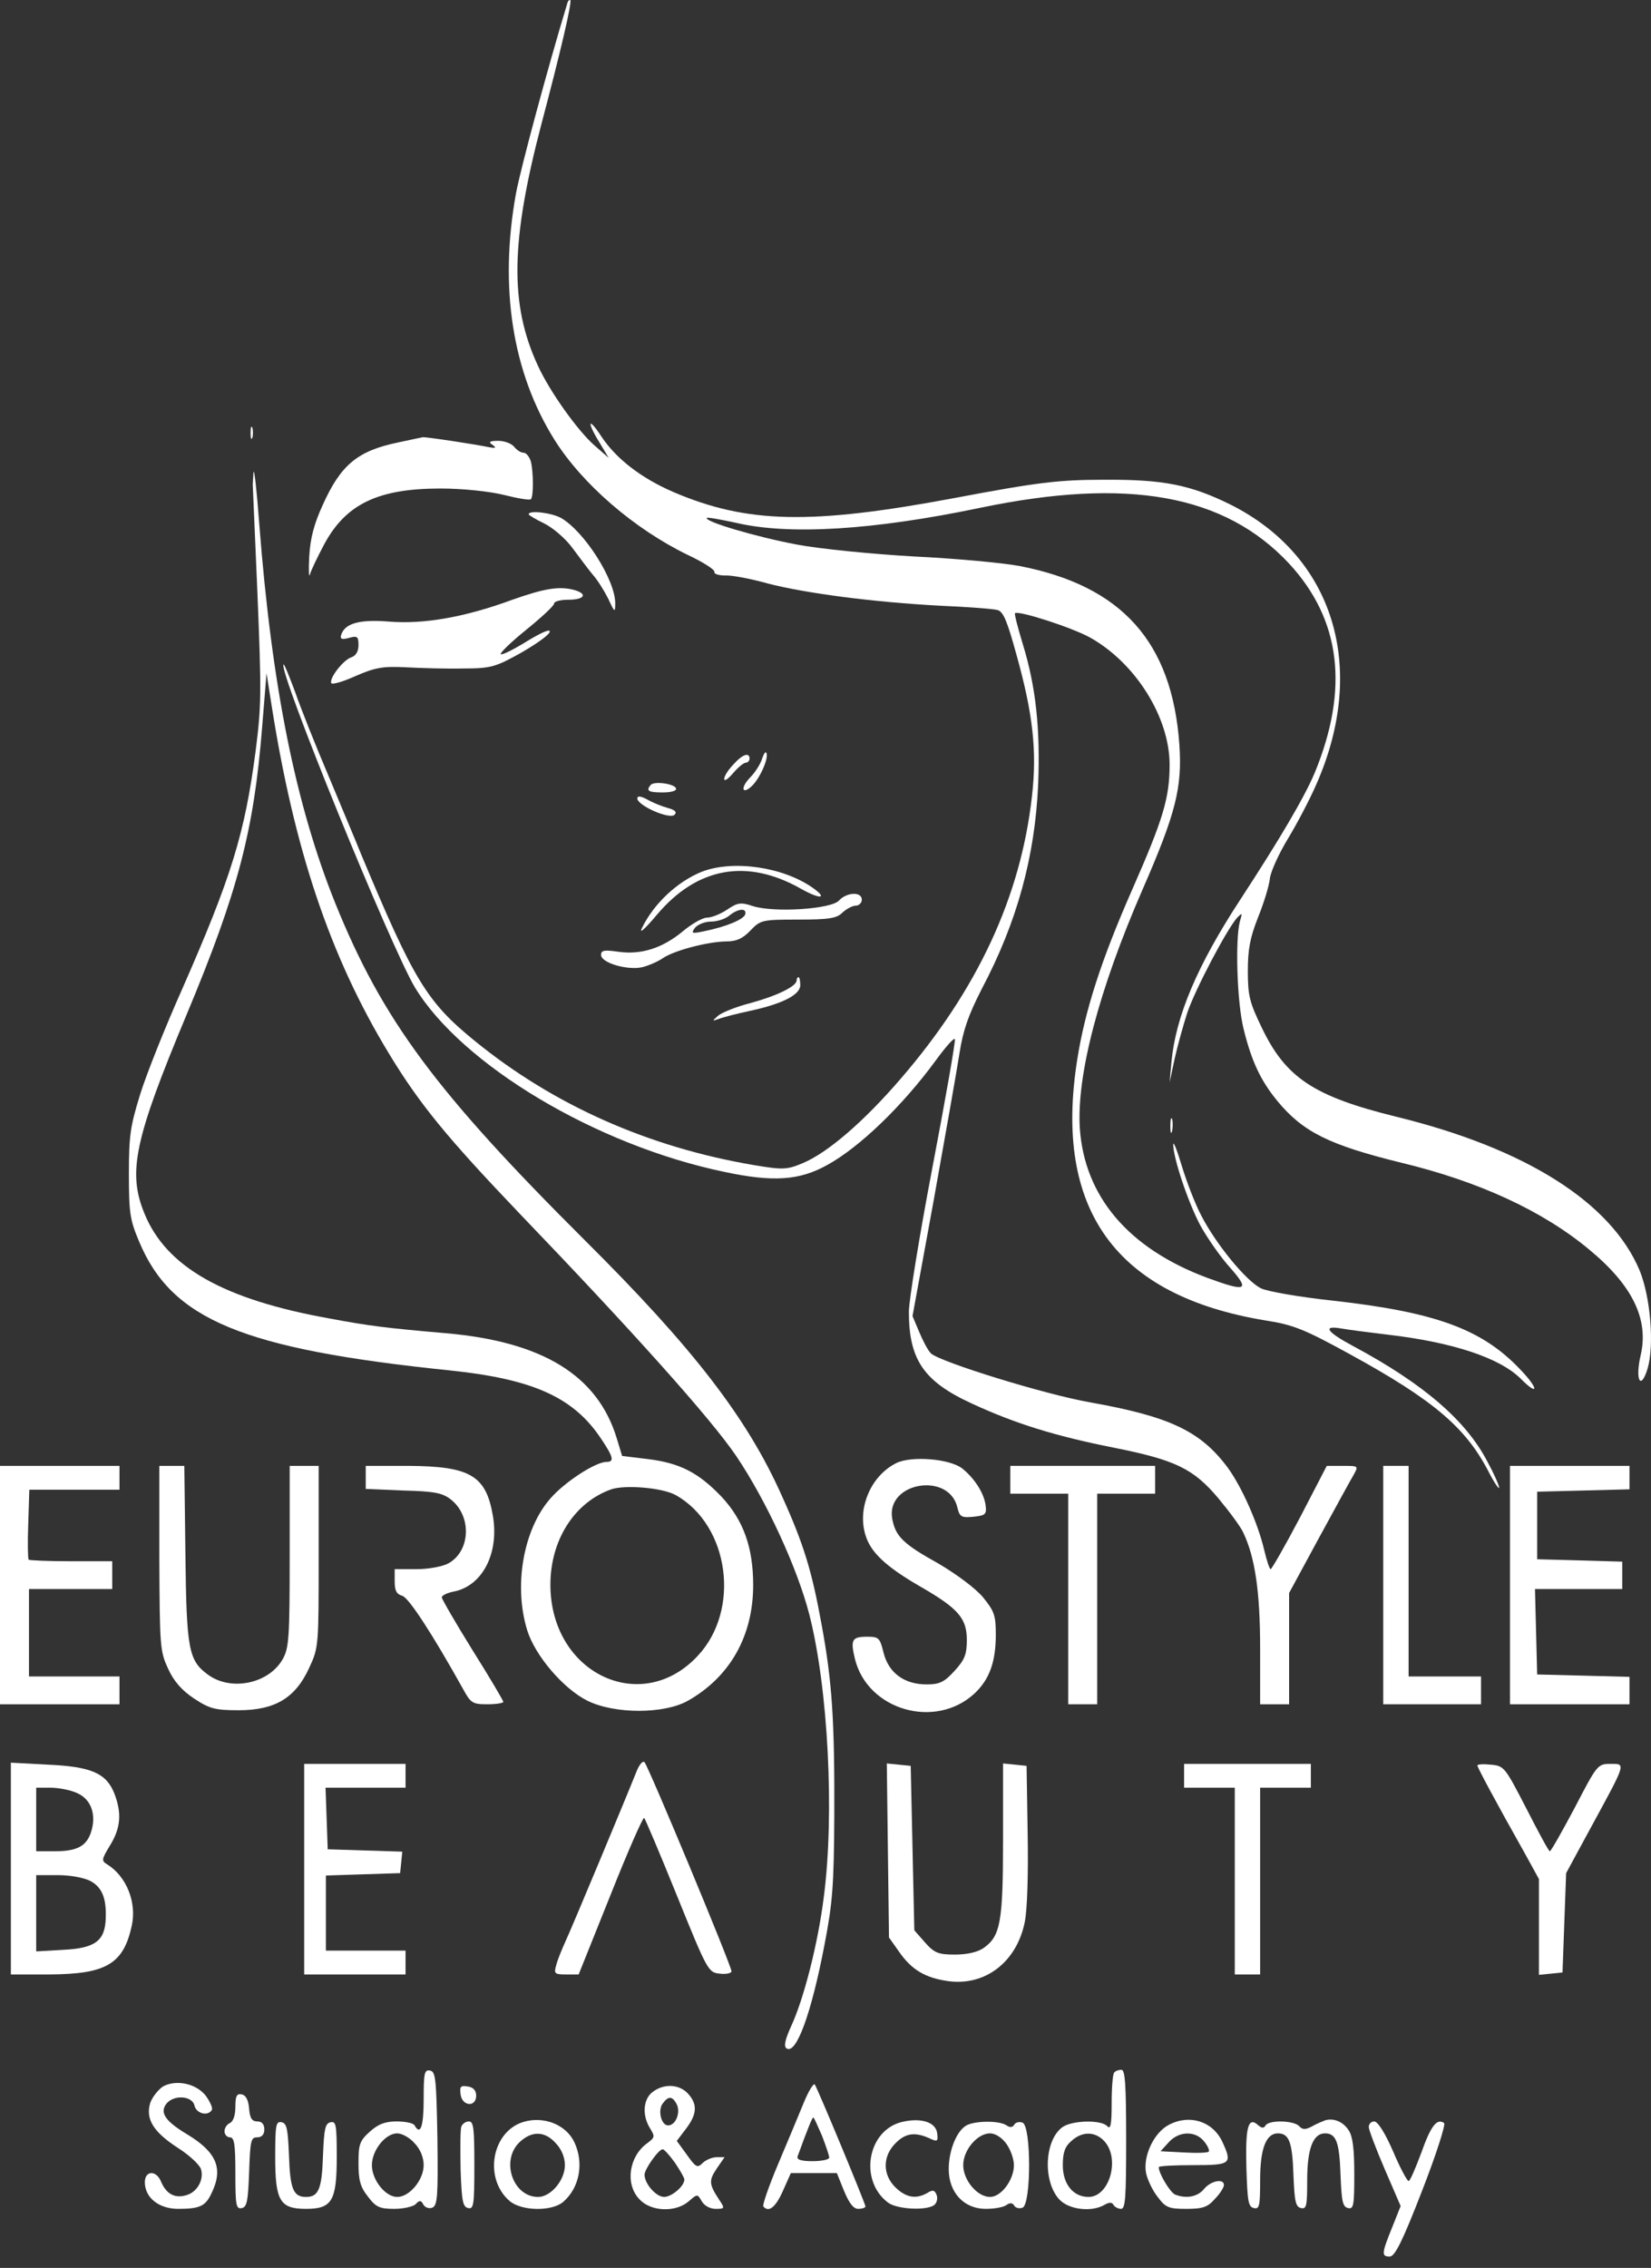
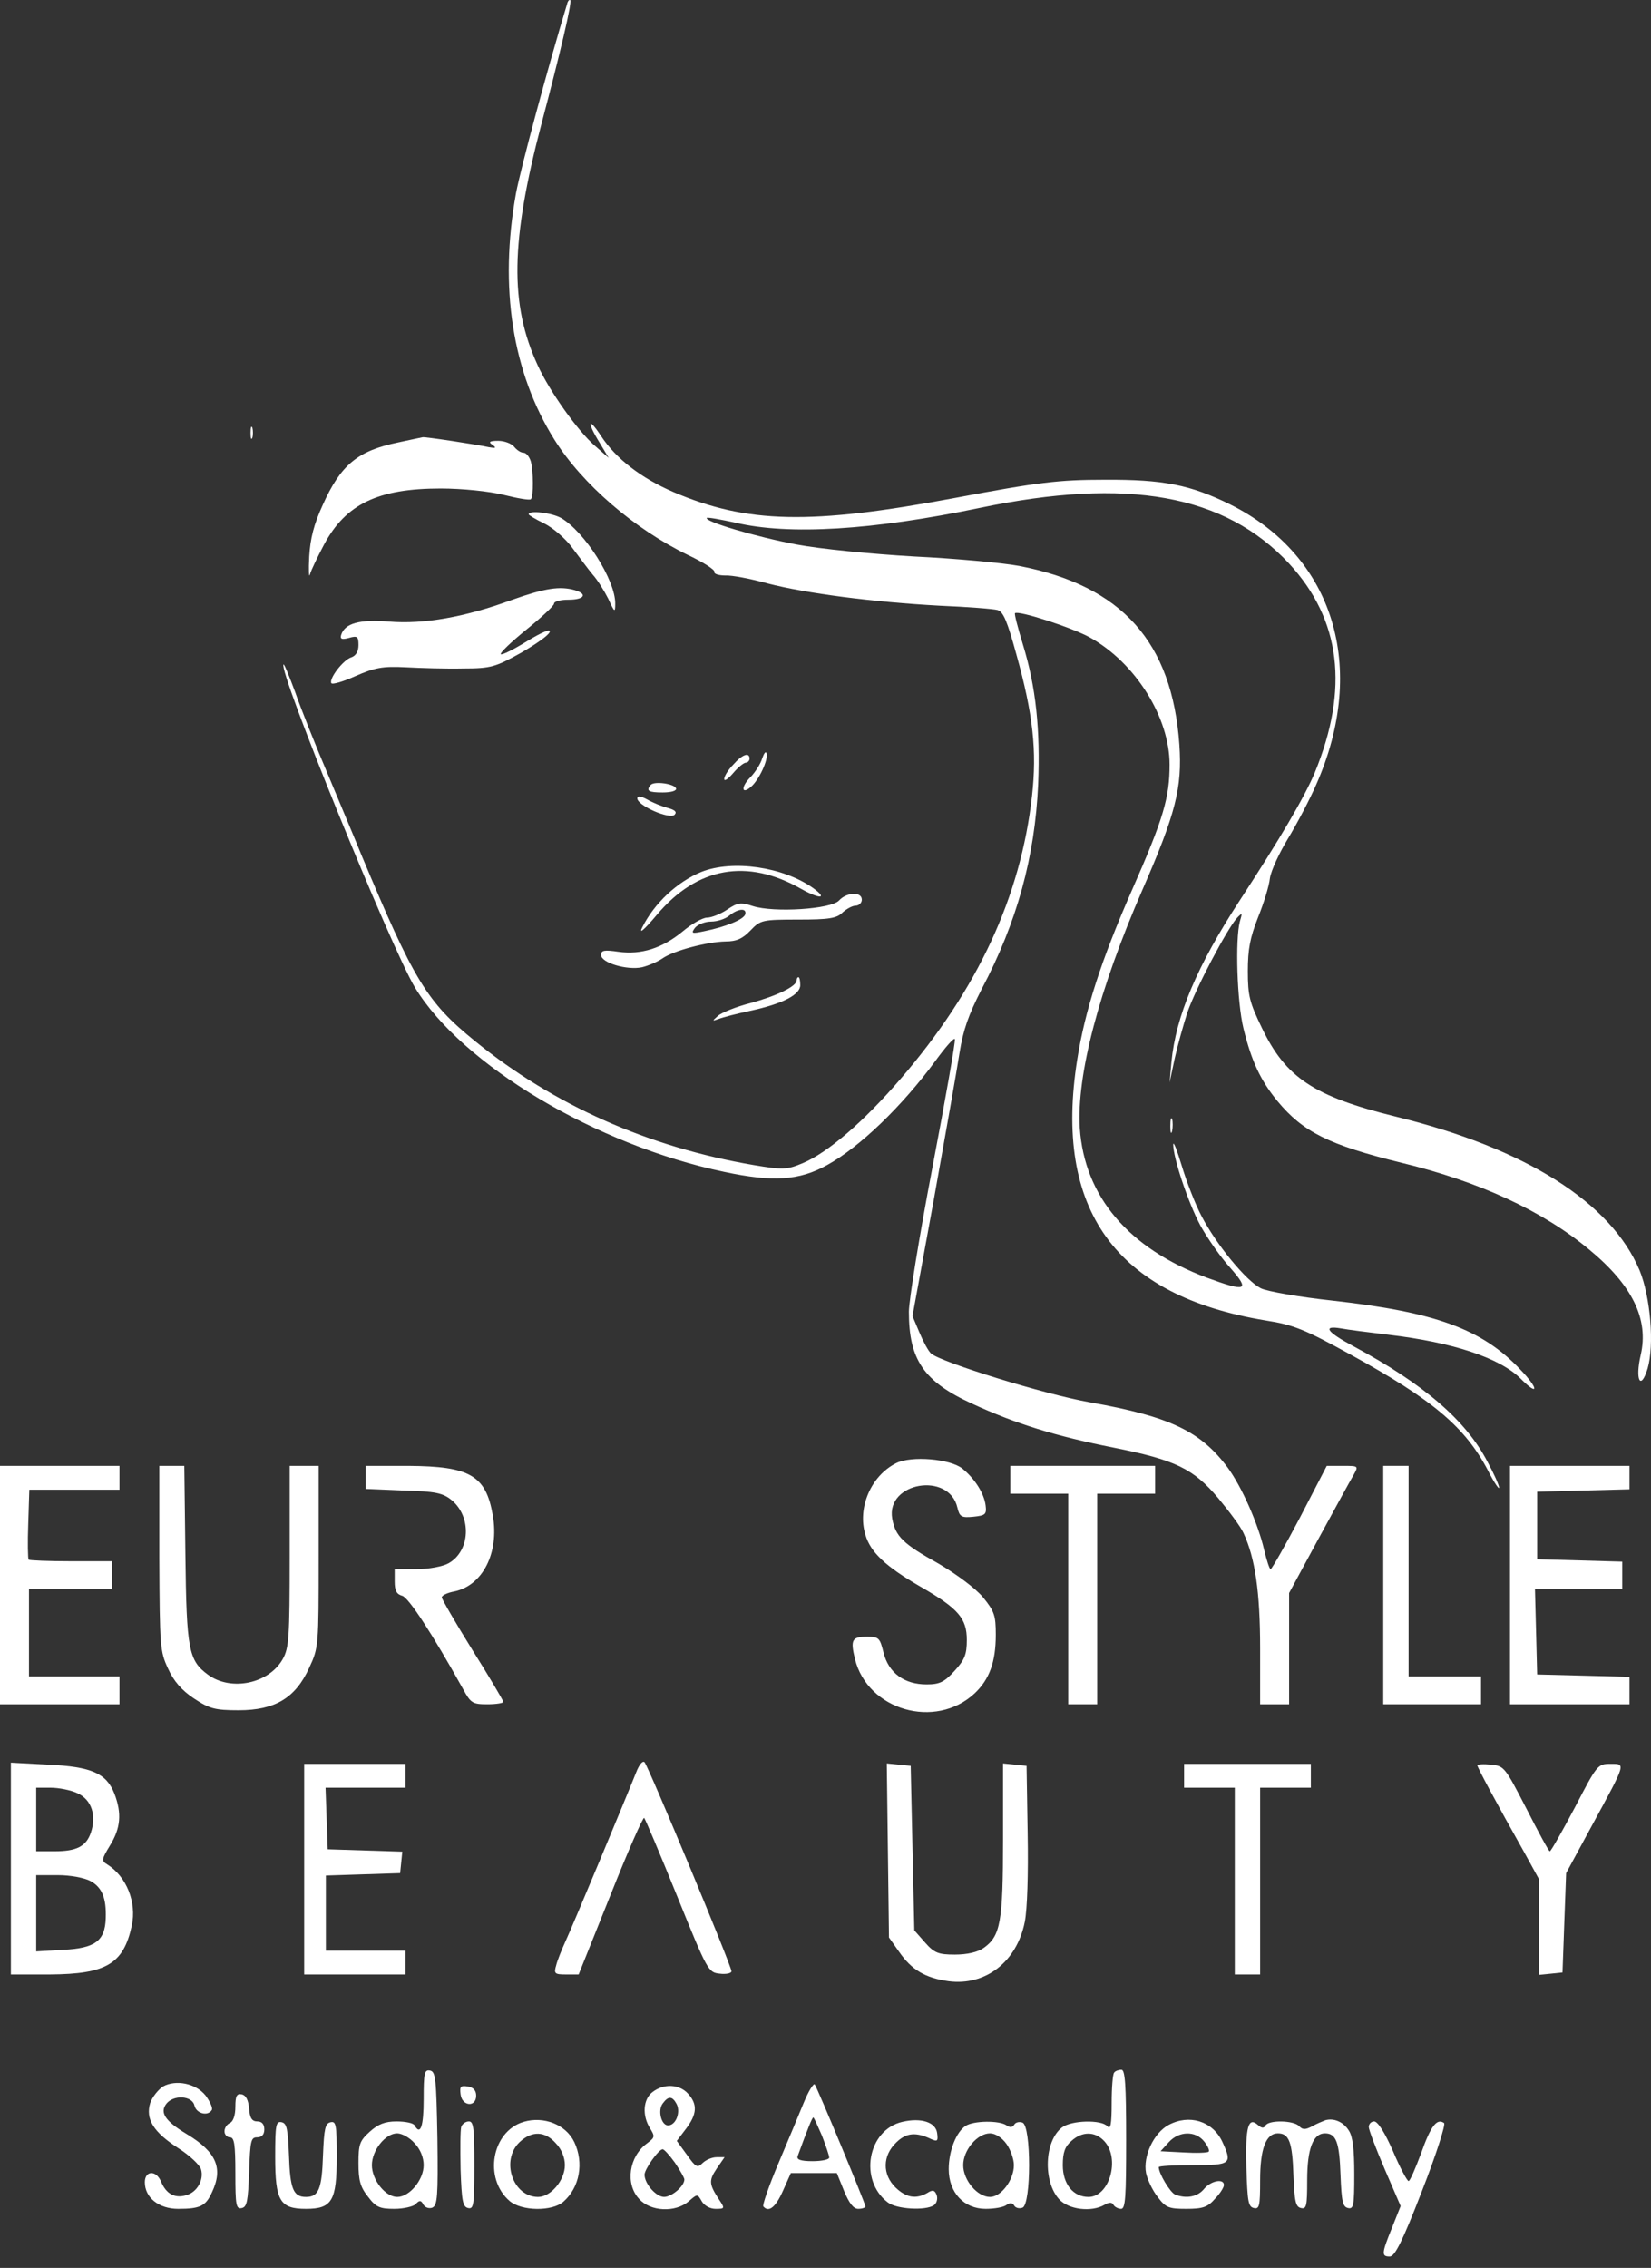
<svg xmlns="http://www.w3.org/2000/svg" width="67" height="92" viewBox="0 0 67 92" fill="none">
  <rect x="0" y="0" width="67" height="92" fill="#333333" stroke="none" />
  <path d="M23.012 0.169C22.219 2.78 21.131 6.826 20.94 7.841C20.249 11.661 20.793 15.11 22.498 17.834C23.629 19.639 25.745 21.46 27.905 22.508C28.523 22.798 29.008 23.105 28.993 23.201C28.963 23.282 29.169 23.346 29.434 23.346C29.684 23.33 30.462 23.475 31.153 23.669C32.711 24.072 35.444 24.426 38.133 24.571C39.265 24.619 40.323 24.7 40.484 24.748C40.719 24.813 40.881 25.216 41.248 26.554C41.924 28.971 42.086 30.47 41.88 32.291C41.425 36.369 39.676 40.141 36.546 43.767C35.032 45.524 33.578 46.765 32.578 47.184C31.932 47.458 31.756 47.458 30.595 47.264C26.318 46.539 22.468 44.831 19.28 42.236C17.311 40.64 16.796 39.77 14.651 34.645C14.46 34.161 13.857 32.743 13.343 31.502C12.814 30.261 12.197 28.713 11.976 28.069C11.741 27.44 11.535 26.924 11.506 26.956C11.286 27.198 15.87 38.448 16.84 40.06C18.751 43.203 24.202 46.459 29.39 47.538C31.359 47.958 32.431 47.893 33.563 47.264C34.886 46.539 36.62 44.863 37.957 43.042C38.368 42.478 38.721 42.075 38.75 42.155C38.78 42.252 38.368 44.589 37.839 47.361C37.31 50.133 36.884 52.761 36.884 53.212C36.884 55.162 37.486 56.048 39.47 56.951C41.219 57.757 42.836 58.257 45.187 58.724C47.7 59.224 48.434 59.578 49.448 60.787C49.889 61.319 50.359 61.947 50.462 62.189C50.932 63.188 51.138 64.575 51.138 66.863V69.136H51.726H52.314V66.879V64.623L53.519 62.399C54.18 61.19 54.812 60.029 54.929 59.836C55.135 59.465 55.135 59.465 54.489 59.465H53.842L52.755 61.561C52.152 62.705 51.608 63.656 51.564 63.656C51.52 63.656 51.403 63.301 51.3 62.866C51.05 61.802 50.403 60.336 49.83 59.546C48.728 58.063 47.494 57.467 44.231 56.887C42.395 56.564 38.177 55.259 37.78 54.904C37.663 54.791 37.457 54.404 37.31 54.05L37.031 53.389L37.898 48.651C38.368 46.04 38.839 43.364 38.941 42.703C39.088 41.785 39.294 41.188 39.838 40.124C41.278 37.401 41.998 34.757 42.13 31.824C42.218 29.584 42.042 27.875 41.513 26.151C41.307 25.474 41.16 24.91 41.19 24.877C41.307 24.748 43.511 25.458 44.231 25.86C46.083 26.892 47.464 29.1 47.464 31.018C47.464 32.356 47.215 33.21 45.936 36.111C44.687 38.948 44.026 41.011 43.717 42.977C42.747 49.07 45.275 52.567 51.358 53.566C52.505 53.744 52.96 53.937 54.812 54.953C58.162 56.79 59.47 57.902 60.396 59.675C60.631 60.142 60.837 60.432 60.837 60.352C60.837 60.255 60.631 59.788 60.367 59.304C59.499 57.628 57.78 56.145 54.929 54.614C53.842 54.034 53.651 53.76 54.415 53.889C54.665 53.937 55.547 54.05 56.355 54.147C58.956 54.453 60.851 55.081 61.704 55.92C62.453 56.677 62.453 56.339 61.689 55.549C60.146 53.921 58.265 53.228 54.077 52.761C52.725 52.615 51.432 52.39 51.167 52.261C50.565 51.955 49.36 50.488 48.758 49.328C48.508 48.86 48.155 47.941 47.964 47.313C47.773 46.684 47.626 46.281 47.611 46.426C47.611 46.974 48.214 48.779 48.713 49.714C49.007 50.246 49.551 51.02 49.933 51.439C50.741 52.358 50.58 52.422 48.963 51.826C45.789 50.633 44.011 48.538 43.82 45.766C43.688 43.622 44.584 40.173 46.362 36.095C47.714 33.001 47.979 31.953 47.861 30.212C47.567 26.038 45.525 23.765 41.366 22.959C40.675 22.831 38.75 22.653 37.075 22.573C35.385 22.476 33.254 22.266 32.329 22.089C30.698 21.783 28.567 21.154 28.684 21.009C28.714 20.977 29.243 21.074 29.845 21.203C32.005 21.718 35.415 21.509 39.75 20.606C45.76 19.349 49.698 20.058 52.314 22.863C54.415 25.135 54.753 27.94 53.357 31.34C52.946 32.324 51.932 34.048 50.33 36.498C48.581 39.173 47.714 41.221 47.538 43.09L47.464 43.912L47.67 42.945C47.788 42.413 48.023 41.575 48.184 41.075C48.508 40.124 49.816 37.642 50.212 37.223C50.418 37.014 50.418 37.03 50.315 37.385C50.124 38.11 50.198 40.64 50.462 41.72C50.785 43.042 51.153 43.831 51.843 44.67C52.872 45.911 53.915 46.443 56.869 47.168C60.014 47.925 62.6 49.118 64.481 50.681C66.244 52.132 66.92 53.518 66.582 54.969C66.347 55.984 66.582 56.435 66.862 55.517C67.141 54.566 66.979 52.615 66.538 51.536C65.377 48.779 61.924 46.588 56.649 45.298C53.313 44.476 52.181 43.719 51.212 41.704C50.712 40.672 50.639 40.398 50.639 39.399C50.639 38.513 50.727 38.045 51.05 37.223C51.285 36.643 51.505 35.934 51.535 35.628C51.579 35.322 51.917 34.596 52.27 34.016C52.622 33.436 53.151 32.437 53.416 31.824C55.517 27.069 54.121 22.556 49.918 20.461C48.317 19.672 47.215 19.446 44.819 19.462C42.982 19.462 42.145 19.559 38.736 20.203C32.887 21.299 30.315 21.235 27.332 19.962C26.024 19.398 24.996 18.608 24.393 17.689C23.864 16.883 23.806 17.109 24.335 17.963L24.702 18.576L24.114 18.06C23.438 17.463 22.307 15.884 21.822 14.82C20.676 12.338 20.72 9.791 21.983 4.988C22.748 2.103 23.218 0.089 23.144 0.008C23.1 -0.024 23.041 0.04 23.012 0.169Z" fill="white" />
  <path d="M10.169 17.56C10.169 17.786 10.198 17.866 10.242 17.754C10.272 17.657 10.272 17.464 10.242 17.351C10.198 17.254 10.169 17.335 10.169 17.56Z" fill="white" />
  <path d="M16.164 17.947C14.518 18.286 13.828 18.85 13.093 20.494C12.74 21.267 12.593 21.831 12.549 22.573C12.52 23.137 12.534 23.476 12.579 23.298C12.623 23.137 12.887 22.589 13.152 22.089C14.033 20.445 15.341 19.817 17.884 19.817C18.75 19.817 19.853 19.93 20.44 20.075C21.014 20.22 21.498 20.3 21.543 20.252C21.66 20.139 21.645 19.108 21.543 18.721C21.484 18.527 21.352 18.366 21.249 18.366C21.131 18.366 20.969 18.253 20.866 18.125C20.764 17.995 20.47 17.883 20.22 17.883C19.867 17.883 19.808 17.931 19.985 18.044C20.161 18.173 20.117 18.189 19.838 18.141C19.426 18.044 17.193 17.705 17.149 17.738C17.134 17.738 16.693 17.834 16.164 17.947Z" fill="white" />
-   <path d="M10.287 19.172C10.272 19.398 10.257 19.607 10.257 19.655C10.257 19.704 10.345 21.686 10.448 24.088C10.61 28.069 10.61 28.617 10.375 30.454C9.934 33.839 9.375 35.612 7.392 40.125C6.701 41.672 5.937 43.59 5.687 44.396C5.29 45.685 5.231 46.056 5.231 47.619C5.231 49.215 5.276 49.489 5.643 50.359C6.965 53.534 9.831 54.727 18.295 55.597C21.66 55.952 23.291 56.693 24.408 58.386C24.893 59.111 24.937 59.304 24.614 59.304C24.173 59.304 22.924 60.11 22.336 60.787C21.234 62.044 20.837 64.333 21.396 66.138C21.719 67.17 22.865 68.507 23.835 68.991C24.937 69.539 26.951 69.539 27.92 68.991C29.625 68.024 30.565 66.364 30.565 64.301C30.565 62.77 30.169 61.674 29.287 60.723C28.346 59.739 27.597 59.353 26.304 59.191L25.246 59.063L25.026 58.337C24.247 55.791 22.013 54.421 18.075 54.082C15.68 53.873 15.004 53.792 13.372 53.486C9.052 52.712 6.745 51.391 5.863 49.231C5.173 47.555 5.452 46.233 7.568 41.172C9.655 36.176 10.301 33.726 10.639 29.487L10.816 27.311L11.007 28.52C11.932 34.467 13.402 38.819 15.782 42.736C17.031 44.799 18.163 46.169 21.087 49.231C25.701 54.034 28.861 57.564 29.875 59.063C31.094 60.868 32.358 63.608 32.843 65.493C33.607 68.475 33.872 73.584 33.431 76.953C33.196 78.839 32.623 81.079 32.108 82.191C31.859 82.739 31.8 83.013 31.917 83.094C32.314 83.368 32.931 81.659 33.46 78.887C33.784 77.211 33.842 76.518 33.857 73.649C33.872 69.797 33.769 68.217 33.343 65.912C32.946 63.721 32.623 62.657 31.726 60.674C30.316 57.515 28.126 54.679 23.747 50.327C17.678 44.283 15.518 41.366 13.607 36.643C12.006 32.662 11.036 27.892 10.522 21.267C10.419 19.897 10.316 18.946 10.287 19.172ZM27.435 60.658C29.596 61.883 30.066 65.3 28.317 67.17C26.025 69.636 22.336 67.879 22.336 64.285C22.336 62.48 23.306 60.948 24.805 60.416C25.378 60.223 26.906 60.352 27.435 60.658Z" fill="white" />
  <path d="M21.455 20.864C21.455 20.896 21.748 21.074 22.087 21.235C22.439 21.412 22.953 21.847 23.233 22.234C23.512 22.605 23.879 23.105 24.056 23.314C24.247 23.524 24.526 23.975 24.688 24.297C24.937 24.845 24.967 24.861 24.967 24.491C24.981 23.54 23.718 21.557 22.762 21.009C22.38 20.8 21.455 20.687 21.455 20.864Z" fill="white" />
  <path d="M20.793 24.329C18.868 25.039 17.193 25.329 15.797 25.216C14.592 25.119 13.989 25.28 13.842 25.764C13.798 25.925 13.872 25.957 14.166 25.877C14.504 25.78 14.548 25.828 14.548 26.167C14.548 26.425 14.445 26.602 14.254 26.666C13.916 26.779 13.343 27.537 13.446 27.714C13.49 27.779 13.931 27.65 14.43 27.424C15.209 27.085 15.532 27.021 16.458 27.069C17.061 27.102 18.119 27.134 18.795 27.118C19.926 27.118 20.117 27.053 21.131 26.489C21.748 26.135 22.277 25.764 22.307 25.635C22.351 25.49 21.983 25.651 21.396 26.006C20.852 26.344 20.367 26.586 20.323 26.538C20.279 26.489 20.749 26.038 21.366 25.538C21.983 25.039 22.483 24.571 22.483 24.491C22.483 24.394 22.748 24.329 23.071 24.329C23.703 24.329 23.864 24.104 23.335 23.943C22.718 23.765 22.116 23.862 20.793 24.329Z" fill="white" />
  <path d="M30.933 30.76C30.874 30.97 30.654 31.325 30.448 31.534C30.051 31.937 30.095 32.259 30.492 31.905C30.815 31.615 31.183 30.809 31.109 30.567C31.08 30.454 31.006 30.551 30.933 30.76Z" fill="white" />
  <path d="M29.757 31.018C29.551 31.228 29.39 31.486 29.39 31.599C29.39 31.711 29.551 31.599 29.757 31.357C29.948 31.131 30.183 30.938 30.271 30.938C30.345 30.938 30.418 30.857 30.418 30.776C30.418 30.503 30.124 30.599 29.757 31.018Z" fill="white" />
  <path d="M26.407 31.84C26.201 32.082 26.318 32.147 26.892 32.147C27.23 32.147 27.465 32.082 27.435 31.985C27.376 31.792 26.553 31.679 26.407 31.84Z" fill="white" />
  <path d="M25.863 32.388C25.863 32.678 27.186 33.259 27.377 33.049C27.48 32.936 27.391 32.856 27.097 32.775C26.862 32.711 26.495 32.566 26.274 32.437C26.01 32.292 25.863 32.276 25.863 32.388Z" fill="white" />
  <path d="M28.464 35.37C27.479 35.773 26.553 36.643 26.069 37.61C25.907 37.916 26.127 37.739 26.656 37.111C28.288 35.176 30.315 34.806 32.52 36.063C33.269 36.482 33.607 36.466 33.005 36.031C31.785 35.16 29.728 34.87 28.464 35.37Z" fill="white" />
  <path d="M34.048 36.531C33.725 36.885 31.403 37.03 30.55 36.756C30.066 36.595 29.933 36.611 29.507 36.901C29.243 37.078 28.875 37.224 28.699 37.224C28.508 37.224 28.067 37.481 27.7 37.788C26.877 38.465 26.024 38.739 25.099 38.61C24.526 38.529 24.393 38.545 24.393 38.739C24.393 39.061 25.451 39.367 26.054 39.238C26.318 39.174 26.686 39.013 26.877 38.884C27.332 38.561 28.699 38.207 29.448 38.191C29.889 38.191 30.139 38.078 30.462 37.739C30.859 37.32 30.947 37.304 32.402 37.304C33.636 37.304 33.96 37.256 34.195 37.014C34.356 36.869 34.592 36.74 34.724 36.74C34.856 36.74 34.974 36.627 34.974 36.498C34.974 36.16 34.356 36.192 34.048 36.531ZM30.242 37.095C30.168 37.304 29.463 37.594 28.596 37.772C28.067 37.884 28.038 37.868 28.199 37.643C28.317 37.498 28.611 37.385 28.861 37.385C29.11 37.385 29.448 37.272 29.595 37.143C29.948 36.853 30.315 36.821 30.242 37.095Z" fill="white" />
  <path d="M32.329 39.77C32.329 40.012 31.521 40.399 30.463 40.689C29.89 40.834 29.287 41.076 29.14 41.205C28.89 41.43 28.89 41.43 29.169 41.334C29.331 41.269 29.89 41.124 30.419 41.011C31.77 40.721 32.476 40.35 32.476 39.964C32.476 39.786 32.447 39.641 32.402 39.641C32.358 39.641 32.329 39.706 32.329 39.77Z" fill="white" />
  <path d="M47.494 45.685C47.494 45.943 47.523 46.04 47.567 45.879C47.597 45.733 47.597 45.508 47.567 45.395C47.523 45.298 47.494 45.411 47.494 45.685Z" fill="white" />
  <path d="M36.37 59.353C35.341 59.869 34.783 61.174 35.121 62.27C35.327 62.963 35.929 63.543 37.354 64.365C38.897 65.252 39.235 65.655 39.235 66.525C39.235 67.121 39.147 67.331 38.736 67.782C38.324 68.234 38.133 68.33 37.604 68.33C36.693 68.33 36.061 67.863 35.855 67.041C35.709 66.445 35.664 66.396 35.194 66.396C34.577 66.396 34.504 66.509 34.695 67.299C35.209 69.378 37.957 70.168 39.544 68.701C40.147 68.137 40.411 67.428 40.411 66.316C40.411 65.526 40.352 65.365 39.897 64.801C39.588 64.43 38.824 63.866 38.089 63.431C36.634 62.625 36.34 62.319 36.208 61.609C35.944 60.127 38.515 59.691 38.853 61.158C38.941 61.529 39.015 61.577 39.5 61.529C39.985 61.48 40.044 61.432 39.999 61.077C39.941 60.594 39.573 59.998 39.059 59.578C38.559 59.176 36.987 59.047 36.37 59.353Z" fill="white" />
  <path d="M0 64.301V69.136H2.425H4.849V68.572V68.008H3.012H1.176V66.235V64.462H2.865H4.555V63.898V63.334H2.895C1.969 63.334 1.19 63.301 1.161 63.269C1.132 63.237 1.117 62.576 1.146 61.819L1.19 60.432H3.027H4.849V59.949V59.465H2.425H0V64.301Z" fill="white" />
  <path d="M6.466 63.205C6.481 66.799 6.495 66.992 6.819 67.685C7.039 68.185 7.377 68.572 7.862 68.894C8.494 69.313 8.714 69.378 9.684 69.378C11.168 69.378 11.991 68.878 12.55 67.653C12.932 66.831 12.932 66.766 12.932 63.14V59.465H12.344H11.756V63.124C11.756 66.428 11.727 66.847 11.477 67.298C10.918 68.298 9.39 68.62 8.45 67.943C7.656 67.363 7.568 66.944 7.524 63.043L7.48 59.465H6.965H6.466V63.205Z" fill="white" />
  <path d="M14.842 59.933V60.4L16.37 60.465C17.648 60.497 17.972 60.561 18.325 60.852C19.147 61.528 19.089 62.914 18.207 63.414C17.986 63.543 17.399 63.656 16.899 63.656H16.017V64.156C16.017 64.526 16.091 64.671 16.326 64.736C16.59 64.816 17.546 66.283 18.795 68.523C19.103 69.088 19.177 69.136 19.779 69.136C20.132 69.136 20.426 69.088 20.426 69.039C20.426 68.991 19.867 68.04 19.177 66.944C18.486 65.832 17.928 64.865 17.928 64.8C17.928 64.72 18.163 64.607 18.442 64.558C19.588 64.317 20.264 62.995 20 61.48C19.721 59.852 19.074 59.481 16.576 59.465H14.842V59.933Z" fill="white" />
  <path d="M40.999 60.029V60.594H42.174H43.35V64.865V69.136H43.938H44.526V64.865V60.594H45.701H46.877V60.029V59.465H43.938H40.999V60.029Z" fill="white" />
  <path d="M56.134 64.301V69.136H58.118H60.102V68.572V68.008H58.632H57.163V63.736V59.465H56.649H56.134V64.301Z" fill="white" />
  <path d="M61.278 64.301V69.136H63.703H66.127V68.572V68.024L64.261 67.975L62.38 67.927L62.336 66.186L62.292 64.462H64.07H65.833V63.898V63.35L64.114 63.301L62.38 63.253V61.883V60.513L64.261 60.465L66.127 60.416V59.949V59.465H63.703H61.278V64.301Z" fill="white" />
  <path d="M25.819 71.892C25.422 72.891 23.218 78.178 22.939 78.774C22.792 79.097 22.616 79.532 22.571 79.725C22.469 80.064 22.513 80.096 22.968 80.096H23.483L24.776 76.872C25.481 75.099 26.098 73.697 26.142 73.746C26.186 73.794 26.789 75.212 27.48 76.921C28.714 79.967 28.743 80.015 29.213 80.064C29.463 80.096 29.684 80.047 29.684 79.967C29.684 79.741 26.319 71.666 26.157 71.489C26.084 71.409 25.937 71.586 25.819 71.892Z" fill="white" />
  <path d="M0.441 75.809V80.096H2.028C4.305 80.08 5.011 79.677 5.349 78.113C5.554 77.162 5.128 76.115 4.35 75.631C4.114 75.486 4.114 75.438 4.467 74.858C4.893 74.165 4.952 73.568 4.643 72.762C4.32 71.94 3.718 71.666 1.954 71.586L0.441 71.505V75.809ZM3.145 72.746C3.718 73.004 3.923 73.649 3.688 74.342C3.497 74.906 3.1 75.099 2.219 75.099H1.469V73.81V72.521H2.057C2.38 72.521 2.88 72.617 3.145 72.746ZM3.674 76.308C4.144 76.566 4.32 77.001 4.291 77.823C4.261 78.742 3.85 79.032 2.571 79.097L1.469 79.161V77.614V76.067H2.351C2.865 76.067 3.438 76.179 3.674 76.308Z" fill="white" />
  <path d="M12.344 75.825V80.096H14.401H16.458V79.612V79.129H14.842H13.225V77.598V76.083L14.739 76.034L16.238 75.986L16.282 75.551L16.326 75.115L14.812 75.067L13.299 75.019L13.255 73.762L13.211 72.521H14.842H16.458V72.037V71.554H14.401H12.344V75.825Z" fill="white" />
  <path d="M36.032 75.067L36.076 78.597L36.487 79.177C37.002 79.919 37.56 80.241 38.501 80.37C39.999 80.563 41.263 79.58 41.587 77.968C41.689 77.453 41.733 76.034 41.704 74.374L41.66 71.634L41.19 71.586L40.705 71.537V74.616C40.705 77.968 40.602 78.532 39.926 79.016C39.676 79.193 39.25 79.29 38.75 79.29C38.075 79.29 37.913 79.225 37.531 78.79L37.105 78.307L37.031 74.971L36.958 71.634L36.473 71.586L35.988 71.537L36.032 75.067Z" fill="white" />
  <path d="M48.052 72.037V72.521H49.081H50.109V76.308V80.096H50.624H51.138V76.308V72.521H52.167H53.196V72.037V71.554H50.624H48.052V72.037Z" fill="white" />
  <path d="M59.955 71.618C59.955 71.699 60.661 73.02 61.895 75.212L62.453 76.228V78.162V80.112L62.938 80.064L63.409 80.015L63.482 78.001L63.556 75.986L64.614 74.036C66.01 71.473 65.98 71.554 65.348 71.554C64.834 71.554 64.805 71.602 63.908 73.327C63.394 74.294 62.938 75.1 62.894 75.1C62.85 75.1 62.424 74.31 61.939 73.359C61.072 71.683 61.043 71.634 60.499 71.586C60.205 71.554 59.955 71.57 59.955 71.618Z" fill="white" />
  <path d="M17.193 85.157C17.193 86.269 17.061 86.64 16.826 86.221C16.782 86.124 16.444 86.059 16.091 86.059C15.621 86.059 15.341 86.172 15.003 86.478C14.592 86.849 14.548 86.994 14.548 87.752C14.548 88.445 14.621 88.719 14.93 89.106C15.253 89.541 15.415 89.605 16.003 89.605C16.385 89.605 16.782 89.508 16.87 89.412C17.017 89.251 17.09 89.251 17.178 89.428C17.252 89.557 17.413 89.605 17.546 89.557C17.751 89.46 17.781 89.122 17.751 86.752C17.707 84.319 17.678 84.045 17.457 83.996C17.222 83.948 17.193 84.093 17.193 85.157ZM16.826 86.946C17.061 87.188 17.193 87.526 17.193 87.832C17.193 88.429 16.62 89.122 16.12 89.122C15.635 89.122 15.092 88.429 15.092 87.832C15.092 87.236 15.635 86.543 16.12 86.543C16.311 86.543 16.634 86.72 16.826 86.946Z" fill="white" />
  <path d="M45.216 84.077C45.157 84.125 45.113 84.689 45.113 85.318C45.113 86.188 45.069 86.398 44.937 86.253C44.687 85.979 43.482 86.011 43.1 86.301C42.38 86.849 42.321 88.493 42.983 89.218C43.365 89.637 44.29 89.75 44.819 89.444C45.011 89.331 45.128 89.331 45.187 89.444C45.231 89.525 45.378 89.605 45.495 89.605C45.672 89.605 45.701 89.138 45.701 86.785C45.701 84.544 45.657 83.964 45.51 83.964C45.392 83.964 45.26 84.012 45.216 84.077ZM44.819 86.865C45.466 87.574 45.025 89.122 44.173 89.122C43.556 89.122 43.13 88.606 43.13 87.832C43.13 87.317 43.218 87.075 43.482 86.849C43.923 86.446 44.452 86.462 44.819 86.865Z" fill="white" />
  <path d="M6.613 84.641C6.422 84.77 6.187 85.06 6.099 85.302C5.893 85.963 6.231 86.495 7.23 87.139C7.686 87.429 8.097 87.816 8.156 87.993C8.288 88.429 7.994 88.944 7.539 89.057C7.083 89.186 6.745 88.993 6.539 88.509C6.348 88.026 5.878 88.042 5.878 88.525C5.878 89.154 6.451 89.605 7.23 89.605C8.126 89.605 8.347 89.492 8.597 88.944C9.067 87.961 8.788 87.3 7.583 86.575C6.701 86.043 6.481 85.705 6.745 85.35C7.039 84.963 7.803 85.012 7.891 85.415C7.965 85.737 8.435 85.866 8.597 85.592C8.641 85.511 8.523 85.254 8.347 85.012C7.95 84.512 7.142 84.351 6.613 84.641Z" fill="white" />
  <path d="M32.623 85.286C32.432 85.753 31.962 86.881 31.579 87.784C31.197 88.686 30.933 89.46 30.977 89.508C31.197 89.766 31.477 89.541 31.77 88.88L32.094 88.154H33.034H33.96L34.254 88.88C34.46 89.379 34.636 89.605 34.827 89.605C34.989 89.605 35.121 89.557 35.121 89.508C35.121 89.395 33.181 84.722 33.064 84.56C33.02 84.496 32.814 84.818 32.623 85.286ZM33.358 86.639C33.519 87.058 33.651 87.445 33.651 87.526C33.651 87.606 33.343 87.671 32.975 87.671C32.49 87.671 32.314 87.606 32.373 87.461C32.784 86.333 32.961 85.898 33.005 85.898C33.034 85.898 33.181 86.237 33.358 86.639Z" fill="white" />
  <path d="M18.692 84.963C18.751 85.447 19.324 85.495 19.324 85.012C19.324 84.802 19.206 84.673 18.986 84.641C18.692 84.593 18.648 84.641 18.692 84.963Z" fill="white" />
  <path d="M26.48 84.867C26.098 85.157 26.054 85.817 26.377 86.333C26.583 86.672 26.583 86.704 26.26 86.946C25.525 87.478 25.363 88.59 25.936 89.202C26.392 89.718 27.406 89.766 27.95 89.299C28.302 88.993 28.302 88.993 28.479 89.299C28.581 89.476 28.817 89.605 29.037 89.605C29.419 89.605 29.419 89.589 29.184 89.234C28.773 88.606 28.758 88.461 29.081 87.977L29.404 87.51H29.081C28.89 87.51 28.64 87.623 28.508 87.751C28.302 87.961 28.229 87.913 27.876 87.413L27.465 86.849L27.832 86.365C28.288 85.769 28.317 85.366 27.92 84.931C27.567 84.544 26.936 84.512 26.48 84.867ZM27.465 85.366C27.626 85.705 27.421 86.22 27.112 86.22C26.833 86.22 26.686 85.608 26.892 85.334C27.127 85.011 27.288 85.028 27.465 85.366ZM27.391 87.735C27.597 88.042 27.773 88.348 27.773 88.412C27.773 88.686 27.259 89.121 26.95 89.121C26.627 89.121 26.157 88.59 26.157 88.219C26.157 87.993 26.73 87.187 26.892 87.187C26.95 87.187 27.171 87.429 27.391 87.735Z" fill="white" />
  <path d="M9.552 85.463C9.552 85.817 9.464 86.059 9.331 86.124C9.214 86.172 9.111 86.317 9.111 86.462C9.111 86.591 9.214 86.704 9.331 86.704C9.508 86.704 9.552 86.978 9.552 88.171C9.552 89.476 9.581 89.621 9.816 89.573C10.022 89.525 10.066 89.299 10.11 88.106C10.154 86.833 10.184 86.704 10.433 86.704C10.624 86.704 10.727 86.591 10.727 86.382C10.727 86.172 10.624 86.059 10.448 86.059C10.228 86.059 10.139 85.93 10.11 85.543C10.081 85.189 9.978 84.996 9.816 84.963C9.61 84.915 9.552 85.028 9.552 85.463Z" fill="white" />
  <path d="M21.249 86.076C19.956 86.462 19.618 88.364 20.676 89.283C21.161 89.702 22.41 89.718 22.865 89.315C23.526 88.735 23.703 87.736 23.306 86.897C22.968 86.188 22.072 85.834 21.249 86.076ZM22.557 86.946C22.792 87.188 22.924 87.526 22.924 87.832C22.924 88.445 22.351 89.122 21.837 89.122C20.808 89.122 20.308 87.639 21.087 86.897C21.587 86.43 22.116 86.446 22.557 86.946Z" fill="white" />
  <path d="M36.619 86.076C35.209 86.398 34.841 88.445 36.032 89.347C36.384 89.621 37.56 89.686 37.898 89.46C38.015 89.379 38.059 89.202 38.015 89.057C37.942 88.848 37.854 88.815 37.633 88.96C37.178 89.218 36.781 89.154 36.355 88.751C35.797 88.219 35.811 87.445 36.37 86.914C36.781 86.511 37.178 86.478 37.81 86.785C38.045 86.881 38.074 86.849 38.03 86.527C37.971 86.092 37.383 85.898 36.619 86.076Z" fill="white" />
  <path d="M47.42 86.204C46.818 86.527 46.377 87.478 46.509 88.155C46.568 88.429 46.774 88.864 46.98 89.122C47.303 89.557 47.435 89.605 48.141 89.605C48.802 89.605 49.008 89.541 49.301 89.202C49.507 88.993 49.669 88.735 49.669 88.638C49.669 88.364 49.14 88.461 48.861 88.799C48.596 89.122 48.141 89.202 47.685 89.025C47.479 88.928 47.024 88.171 47.024 87.913C47.024 87.865 47.656 87.832 48.42 87.832C49.963 87.832 50.022 87.784 49.595 86.865C49.199 86.043 48.258 85.753 47.42 86.204ZM48.861 86.865C49.008 87.043 49.096 87.236 49.052 87.284C49.008 87.333 48.552 87.349 48.038 87.317L47.097 87.268L47.435 86.897C47.847 86.446 48.508 86.43 48.861 86.865Z" fill="white" />
  <path d="M53.783 86.011C53.666 86.059 53.416 86.156 53.225 86.269C52.975 86.398 52.858 86.398 52.725 86.253C52.505 86.011 51.491 85.995 51.359 86.221C51.285 86.35 51.197 86.333 51.05 86.204C50.653 85.85 50.536 86.285 50.58 87.929C50.624 89.299 50.653 89.525 50.888 89.573C51.109 89.621 51.138 89.492 51.138 88.445C51.138 87.171 51.373 86.543 51.858 86.543C52.314 86.543 52.446 86.897 52.49 88.235C52.534 89.315 52.578 89.525 52.799 89.573C53.019 89.621 53.048 89.492 53.048 88.445C53.048 87.171 53.284 86.543 53.769 86.543C54.224 86.543 54.356 86.897 54.401 88.235C54.444 89.315 54.489 89.525 54.709 89.573C54.929 89.621 54.959 89.476 54.959 88.203C54.959 87.204 54.9 86.672 54.738 86.43C54.518 86.076 54.136 85.914 53.783 86.011Z" fill="white" />
  <path d="M11.168 87.494C11.168 89.283 11.359 89.605 12.417 89.605C13.475 89.605 13.666 89.283 13.666 87.494C13.666 86.188 13.637 86.043 13.416 86.092C13.196 86.14 13.152 86.35 13.108 87.429C13.064 88.799 12.932 89.122 12.417 89.122C11.903 89.122 11.771 88.799 11.727 87.429C11.682 86.35 11.638 86.14 11.433 86.092C11.198 86.043 11.168 86.188 11.168 87.494Z" fill="white" />
  <path d="M18.721 86.269C18.677 86.398 18.677 87.171 18.692 88.01C18.736 89.299 18.78 89.525 19 89.573C19.221 89.621 19.25 89.46 19.25 87.848C19.25 86.349 19.221 86.059 19.03 86.059C18.898 86.059 18.765 86.156 18.721 86.269Z" fill="white" />
  <path d="M39.191 86.237C38.809 86.478 38.501 87.252 38.501 87.993C38.501 88.944 39.118 89.605 40 89.605C40.352 89.605 40.734 89.541 40.852 89.444C40.984 89.347 41.102 89.364 41.16 89.476C41.219 89.573 41.366 89.605 41.498 89.557C41.851 89.412 41.851 86.253 41.498 86.108C41.366 86.059 41.219 86.092 41.16 86.188C41.102 86.301 40.984 86.317 40.852 86.221C40.558 86.011 39.515 86.027 39.191 86.237ZM40.837 86.962C41.014 87.204 41.146 87.591 41.146 87.832C41.146 88.429 40.632 89.122 40.176 89.122C39.662 89.122 39.089 88.445 39.089 87.832C39.089 87.22 39.662 86.543 40.176 86.543C40.396 86.543 40.661 86.72 40.837 86.962Z" fill="white" />
  <path d="M55.547 86.285C55.547 86.398 55.84 87.171 56.193 87.993L56.84 89.492L56.487 90.379C56.061 91.427 56.061 91.539 56.399 91.539C56.605 91.539 56.913 90.927 57.707 88.88C58.28 87.413 58.677 86.172 58.603 86.124C58.309 85.914 58.059 86.253 57.677 87.333C57.442 87.961 57.222 88.477 57.163 88.477C57.104 88.477 56.81 87.929 56.531 87.268C56.208 86.527 55.914 86.059 55.767 86.059C55.65 86.059 55.547 86.156 55.547 86.285Z" fill="white" />
</svg>